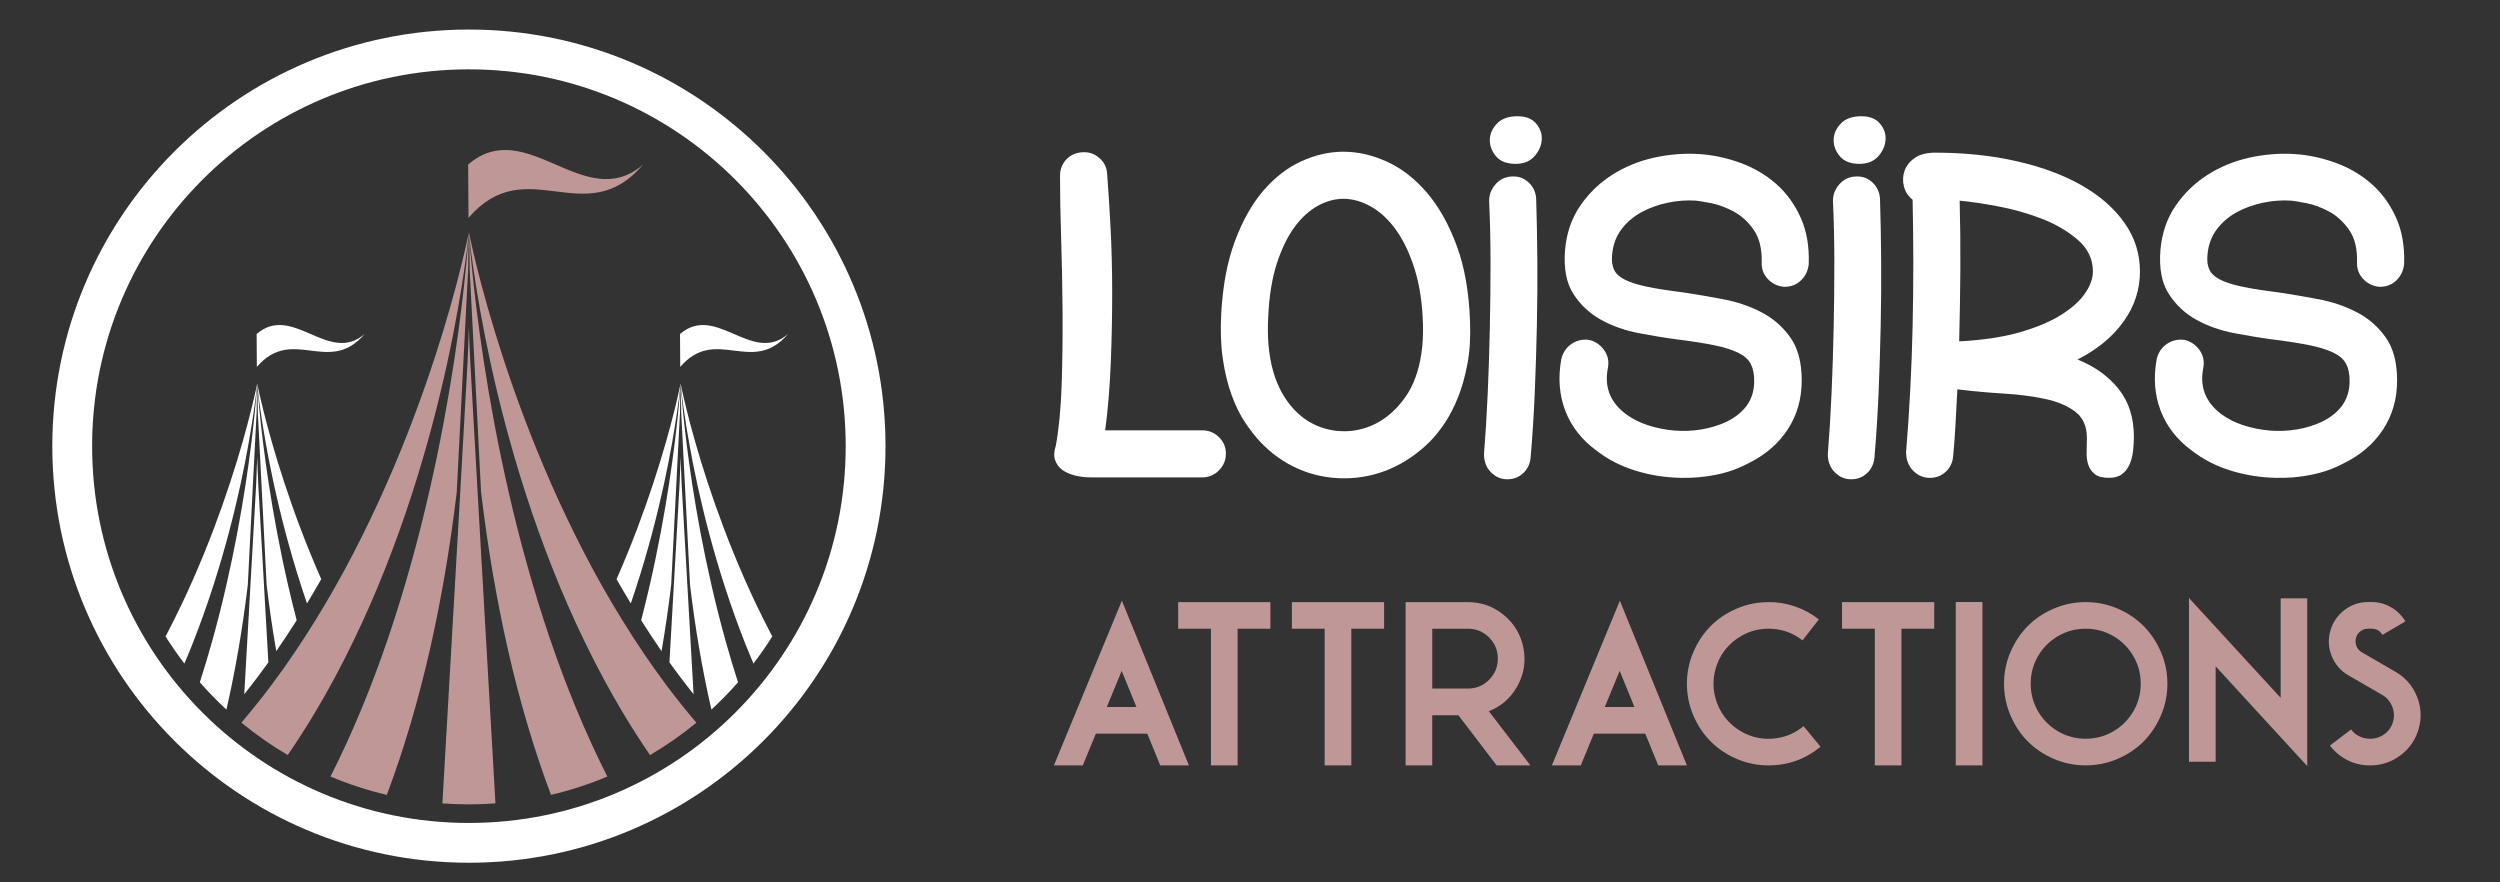
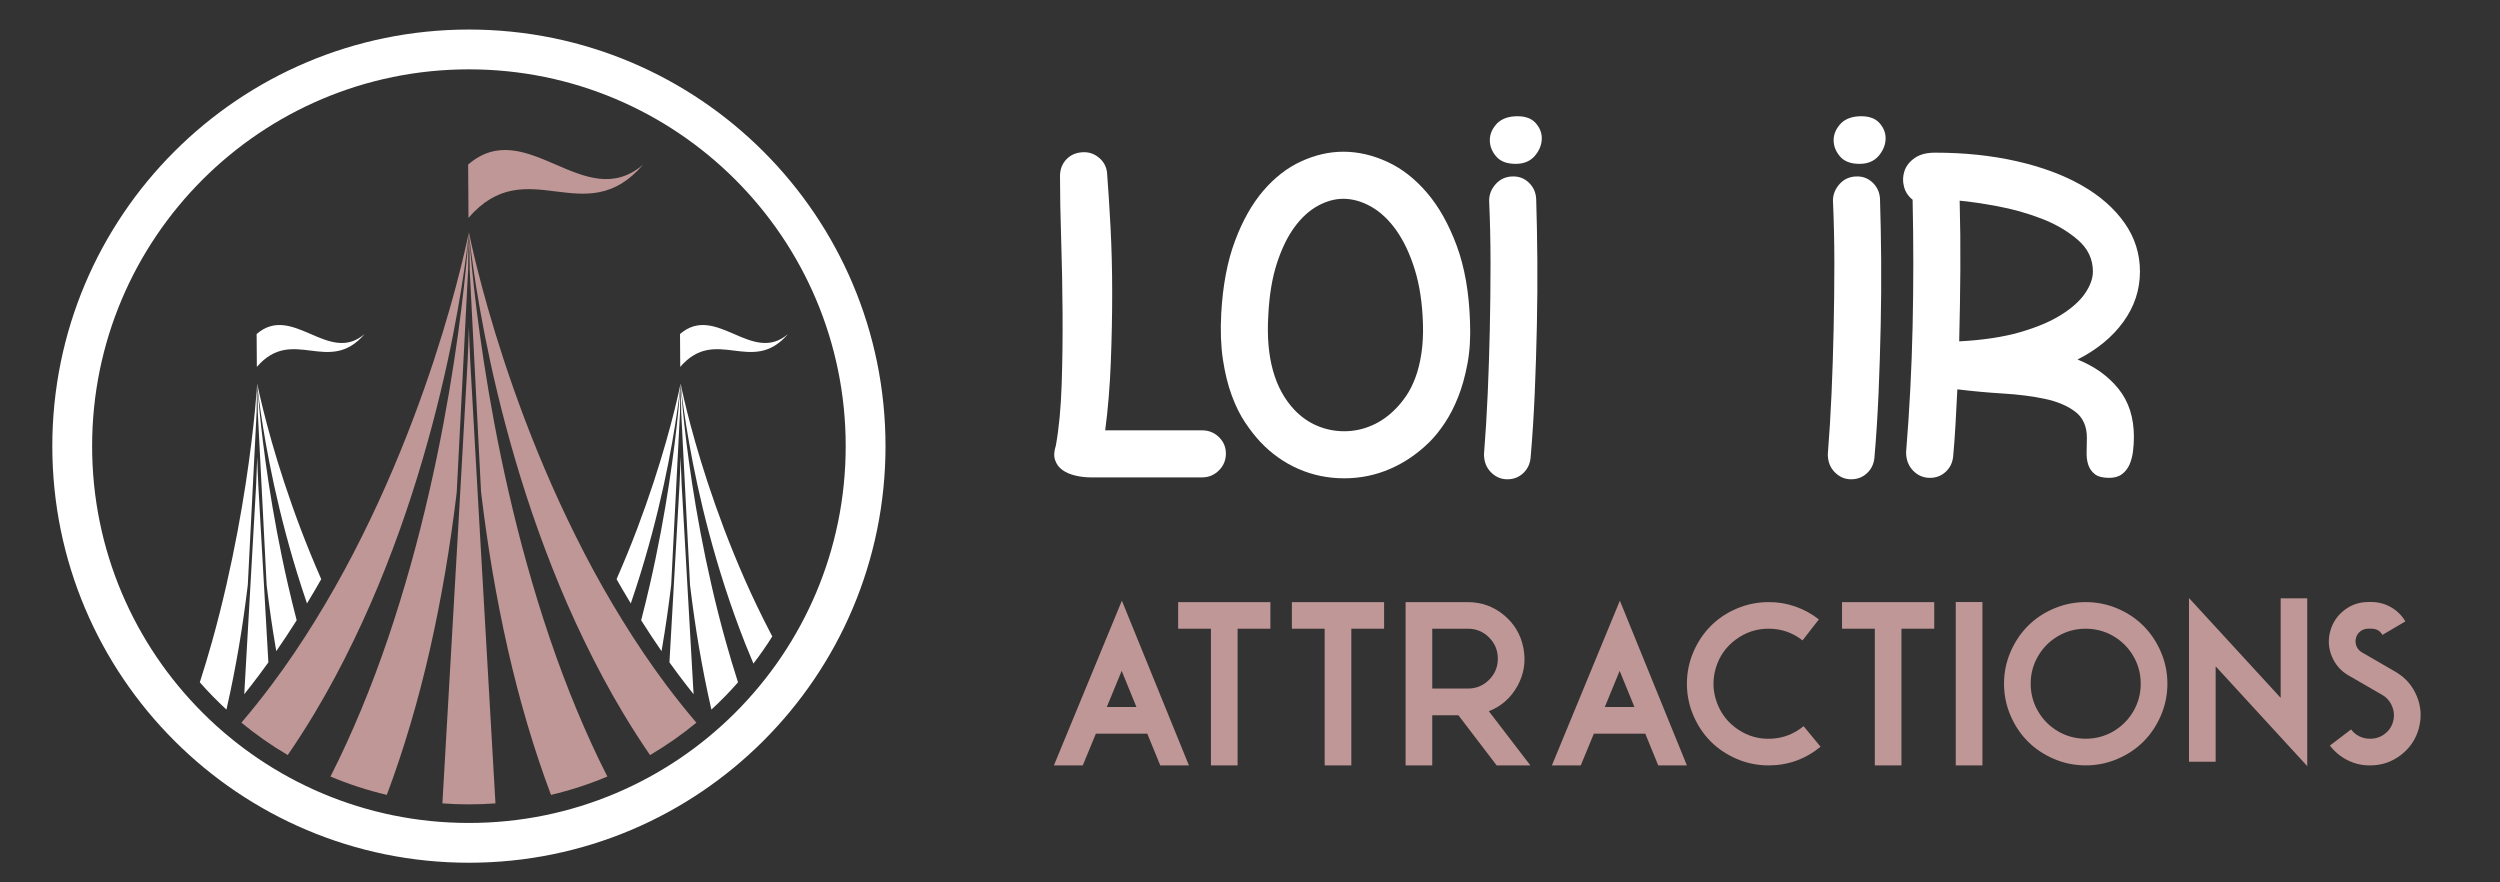
<svg xmlns="http://www.w3.org/2000/svg" version="1.1" id="Calque_1" x="0px" y="0px" width="170px" height="60px" viewBox="0 0 170 60" enable-background="new 0 0 170 60" xml:space="preserve">
  <rect x="0" y="0" width="170" height="60" fill="#333333" stroke="none" />
  <path id="XMLID_997_" fill="#FFFFFF" d="M31.886,2.009c-15.646,0-28.329,12.683-28.329,28.328c0,15.647,12.683,28.329,28.329,28.329  c15.646,0,28.329-12.682,28.329-28.329C60.214,14.692,47.531,2.009,31.886,2.009z M31.886,55.961  c-14.151,0-25.622-11.472-25.622-25.624c0-14.15,11.47-25.622,25.622-25.622c14.151,0,25.622,11.471,25.622,25.622  C57.508,44.489,46.037,55.961,31.886,55.961z" />
  <g id="XMLID_665_">
    <path id="XMLID_989_" fill="#FFFFFF" d="M16.706,32.902c-0.313,2.037-0.741,4.397-1.315,6.896c-0.287,1.25-0.607,2.533-0.969,3.823   c-0.259,0.926-0.538,1.854-0.834,2.777c0.569,0.649,1.174,1.268,1.809,1.853c0.01-0.046,0.021-0.09,0.031-0.135   c0.31-1.365,0.578-2.737,0.809-4.089c0.231-1.353,0.42-2.687,0.58-3.979c0.012-0.095,0.023-0.19,0.034-0.286l0.6-11.763   c0-0.01,0-0.021,0-0.03c0.006-1.207,0.039-1.895,0.039-1.895s-0.039,0.688-0.157,1.886C17.214,29.158,17.019,30.867,16.706,32.902z   " />
    <path id="XMLID_988_" fill="#FFFFFF" d="M18.634,32.98c0.449,2.055,1.06,4.441,1.876,6.958c0.118,0.362,0.24,0.729,0.365,1.095   c0.332-0.548,0.657-1.097,0.969-1.649c-0.515-1.173-0.982-2.322-1.401-3.423c-0.422-1.116-0.794-2.18-1.12-3.17   c-0.651-1.982-1.11-3.663-1.406-4.847c-0.296-1.184-0.429-1.87-0.429-1.87s0.062,0.695,0.235,1.907   C17.899,29.193,18.188,30.922,18.634,32.98z" />
    <path id="XMLID_986_" fill="#FFFFFF" d="M17.529,27.999l0.601,11.763c0.012,0.096,0.023,0.191,0.034,0.286   c0.159,1.293,0.347,2.627,0.58,3.979c0.014,0.083,0.03,0.166,0.044,0.249c0.465-0.675,0.929-1.373,1.385-2.097   c-0.208-0.802-0.402-1.598-0.583-2.382c-0.574-2.498-1.001-4.858-1.314-6.896c-0.313-2.035-0.509-3.744-0.628-4.942   c-0.118-1.199-0.157-1.886-0.157-1.886s0.032,0.688,0.039,1.895C17.529,27.979,17.529,27.989,17.529,27.999z" />
    <path id="XMLID_985_" fill="#FFFFFF" d="M17.451,22.712c0.004,0.746,0.01,1.492,0.015,2.237c2.443-2.834,4.887,0.625,7.329-2.237   C22.347,24.829,19.898,20.597,17.451,22.712z" />
-     <path id="XMLID_983_" fill="#FFFFFF" d="M15.656,32.791c-0.325,0.99-0.698,2.054-1.119,3.17c-0.423,1.115-0.897,2.278-1.419,3.464   c-0.522,1.186-1.1,2.392-1.724,3.592c-0.044,0.087-0.092,0.174-0.137,0.261c0.399,0.635,0.829,1.251,1.283,1.846   c0.189-0.444,0.374-0.892,0.548-1.334c0.513-1.299,0.974-2.59,1.382-3.851c0.816-2.517,1.428-4.903,1.876-6.958   c0.447-2.059,0.734-3.787,0.908-4.999s0.236-1.907,0.236-1.907s-0.132,0.686-0.428,1.87C16.766,29.128,16.306,30.809,15.656,32.791   z" />
    <path id="XMLID_841_" fill="#FFFFFF" d="M17.49,31.078c-0.017,0.592-0.042,1.227-0.073,1.896c-0.042,0.841-0.403,7.18-0.808,14.232   c0.35-0.438,0.69-0.878,1.019-1.317c0.207-0.275,0.413-0.56,0.621-0.848c-0.353-6.143-0.648-11.313-0.685-12.067   C17.531,32.305,17.508,31.67,17.49,31.078z" />
  </g>
  <g id="XMLID_602_">
    <path id="XMLID_845_" fill="#FFFFFF" d="M46.28,31.078c-0.017,0.592-0.04,1.227-0.073,1.896c-0.036,0.754-0.331,5.925-0.685,12.067   c0.208,0.288,0.415,0.571,0.621,0.846c0.328,0.44,0.669,0.879,1.02,1.319c-0.406-7.053-0.768-13.392-0.809-14.232   C46.322,32.305,46.298,31.67,46.28,31.078z" />
    <path id="XMLID_844_" fill="#FFFFFF" d="M50.654,39.425c-0.521-1.186-0.996-2.349-1.418-3.464c-0.421-1.116-0.795-2.18-1.121-3.17   c-0.65-1.982-1.11-3.663-1.406-4.847c-0.295-1.184-0.428-1.87-0.428-1.87s0.063,0.695,0.237,1.907   c0.174,1.212,0.46,2.94,0.908,4.999c0.448,2.055,1.061,4.441,1.877,6.958c0.408,1.261,0.87,2.552,1.381,3.851   c0.175,0.442,0.359,0.89,0.549,1.334c0.455-0.595,0.883-1.211,1.283-1.846c-0.045-0.087-0.092-0.174-0.137-0.261   C51.754,41.816,51.177,40.61,50.654,39.425z" />
    <path id="XMLID_843_" fill="#FFFFFF" d="M45.495,32.902c-0.312,2.037-0.739,4.397-1.314,6.896c-0.18,0.784-0.374,1.58-0.582,2.382   c0.457,0.724,0.92,1.425,1.385,2.097c0.014-0.083,0.03-0.166,0.043-0.249c0.232-1.353,0.421-2.687,0.58-3.979   c0.011-0.095,0.022-0.19,0.034-0.286l0.601-11.763c0-0.01,0-0.021,0-0.03c0.007-1.207,0.038-1.895,0.038-1.895   s-0.039,0.688-0.156,1.886C46.004,29.158,45.808,30.867,45.495,32.902z" />
    <path id="XMLID_842_" fill="#FFFFFF" d="M44.446,32.791c-0.325,0.99-0.698,2.054-1.12,3.17c-0.417,1.101-0.886,2.25-1.401,3.423   c0.313,0.553,0.639,1.102,0.969,1.649c0.126-0.365,0.249-0.732,0.365-1.095c0.817-2.517,1.428-4.903,1.877-6.958   c0.449-2.059,0.734-3.787,0.909-4.999c0.173-1.212,0.234-1.907,0.234-1.907s-0.132,0.686-0.428,1.87   C45.557,29.128,45.097,30.809,44.446,32.791z" />
    <path id="XMLID_779_" fill="#FFFFFF" d="M46.241,22.712c0.005,0.746,0.01,1.492,0.015,2.237c2.443-2.834,4.887,0.625,7.329-2.237   C51.137,24.829,48.689,20.597,46.241,22.712z" />
    <path id="XMLID_778_" fill="#FFFFFF" d="M46.32,27.999l0.601,11.763c0.011,0.096,0.022,0.191,0.034,0.286   c0.159,1.293,0.348,2.627,0.579,3.979c0.232,1.352,0.5,2.724,0.81,4.089c0.01,0.045,0.021,0.089,0.032,0.135   c0.635-0.585,1.24-1.203,1.809-1.853c-0.296-0.924-0.575-1.852-0.833-2.777c-0.363-1.29-0.683-2.573-0.97-3.823   c-0.574-2.498-1.002-4.858-1.314-6.896c-0.313-2.035-0.51-3.744-0.627-4.942c-0.119-1.199-0.159-1.886-0.159-1.886   s0.032,0.688,0.04,1.895C46.32,27.979,46.32,27.989,46.32,27.999z" />
  </g>
  <path id="XMLID_1093_" fill="#BF9796" d="M42.34,42.208c-0.925-1.497-1.799-3.034-2.6-4.584s-1.545-3.104-2.22-4.631  c-0.672-1.528-1.284-3.025-1.828-4.462c-0.544-1.436-1.024-2.808-1.444-4.085c-0.837-2.554-1.431-4.721-1.811-6.246  c-0.381-1.526-0.552-2.41-0.552-2.41s0.08,0.897,0.304,2.458c0.224,1.562,0.594,3.788,1.17,6.439  c0.578,2.65,1.366,5.725,2.418,8.969c0.524,1.624,1.121,3.288,1.781,4.961c0.658,1.675,1.394,3.355,2.196,5.009  c0.802,1.656,1.672,3.287,2.611,4.853c0.588,0.984,1.204,1.939,1.837,2.866c1.109-0.652,2.164-1.39,3.152-2.203  c-0.708-0.83-1.403-1.699-2.079-2.604C44.247,45.163,43.267,43.707,42.34,42.208z M31.936,18.271l0.774,15.16  c0.014,0.123,0.029,0.244,0.043,0.367c0.206,1.666,0.449,3.386,0.747,5.127c0.298,1.743,0.644,3.509,1.044,5.27  c0.77,3.388,1.752,6.746,2.924,9.857c1.321-0.312,2.602-0.73,3.831-1.247c-0.003-0.006-0.006-0.012-0.009-0.02  c-1.458-2.868-2.785-6.085-3.908-9.391c-0.562-1.653-1.075-3.328-1.54-4.992c-0.467-1.662-0.88-3.316-1.25-4.927  c-0.74-3.218-1.291-6.263-1.692-8.885c-0.404-2.624-0.657-4.826-0.809-6.369c-0.152-1.544-0.203-2.431-0.203-2.431  s0.042,0.887,0.05,2.443C31.936,18.246,31.936,18.259,31.936,18.271z M31.886,22.24c-0.022,0.763-0.053,1.58-0.095,2.442  c-0.075,1.544-0.99,17.472-1.708,29.948c0.596,0.045,1.197,0.067,1.804,0.067c0.606,0,1.208-0.022,1.804-0.067  c-0.719-12.477-1.633-28.404-1.708-29.948C31.939,23.819,31.908,23.003,31.886,22.24z M30.873,24.59  c-0.401,2.622-0.952,5.667-1.693,8.885c-0.37,1.61-0.782,3.265-1.25,4.927c-0.465,1.664-0.979,3.339-1.539,4.992  c-1.124,3.306-2.45,6.522-3.909,9.391c-0.003,0.008-0.007,0.014-0.01,0.02c1.229,0.517,2.509,0.936,3.831,1.247  c1.171-3.111,2.154-6.47,2.925-9.857c0.399-1.761,0.746-3.526,1.043-5.27c0.297-1.741,0.542-3.461,0.747-5.127  c0.014-0.123,0.029-0.244,0.042-0.367l0.775-15.16c0-0.012,0-0.025,0-0.038c0.008-1.556,0.05-2.443,0.05-2.443  s-0.052,0.887-0.203,2.431C31.53,19.765,31.277,21.966,30.873,24.59z M29.522,24.446c-0.419,1.277-0.9,2.649-1.444,4.085  c-0.545,1.437-1.154,2.934-1.829,4.462c-0.673,1.527-1.417,3.081-2.219,4.631c-0.803,1.55-1.675,3.087-2.6,4.584  c-0.926,1.499-1.906,2.955-2.937,4.329c-0.676,0.905-1.372,1.774-2.078,2.604c0.988,0.813,2.042,1.551,3.151,2.203  c0.633-0.927,1.25-1.882,1.838-2.866c0.939-1.565,1.809-3.196,2.61-4.853c0.802-1.653,1.538-3.334,2.197-5.009  c0.661-1.673,1.256-3.337,1.781-4.961c1.052-3.244,1.84-6.318,2.418-8.969c0.577-2.651,0.946-4.877,1.17-6.439  c0.225-1.561,0.304-2.458,0.304-2.458s-0.172,0.884-0.553,2.41C30.953,19.726,30.36,21.893,29.522,24.446z M43.735,11.189  c-3.967,3.428-7.934-3.427-11.901,0c0.009,1.208,0.017,2.417,0.024,3.625C35.817,10.221,39.776,15.825,43.735,11.189z" />
  <g>
    <g>
      <path fill="#FFFFFF" d="M82.886,29.722c0.317,0.306,0.475,0.681,0.475,1.125c0,0.443-0.158,0.823-0.475,1.14    c-0.317,0.317-0.697,0.476-1.141,0.476h-7.54c-0.38,0-0.745-0.042-1.093-0.127c-0.349-0.084-0.639-0.211-0.872-0.38    s-0.396-0.391-0.491-0.665c-0.095-0.274-0.079-0.602,0.047-0.983c0.211-1.161,0.343-2.534,0.396-4.118s0.074-3.221,0.063-4.911    c-0.011-1.689-0.042-3.353-0.095-4.989s-0.079-3.078-0.079-4.324c0-0.464,0.153-0.85,0.459-1.157    c0.306-0.306,0.702-0.459,1.188-0.459c0.38,0,0.723,0.132,1.029,0.396s0.48,0.597,0.523,0.998    c0.084,1.077,0.163,2.324,0.238,3.738c0.074,1.416,0.111,2.899,0.111,4.451s-0.032,3.131-0.095,4.736    c-0.063,1.605-0.19,3.137-0.38,4.594h6.589C82.189,29.263,82.569,29.416,82.886,29.722z" />
      <path fill="#FFFFFF" d="M99.961,21.881c0.043,1.056-0.016,2.007-0.174,2.851c-0.158,0.845-0.369,1.6-0.633,2.265    c-0.264,0.666-0.566,1.251-0.902,1.758c-0.338,0.507-0.678,0.93-1.014,1.267c-0.805,0.803-1.701,1.421-2.693,1.854    c-0.994,0.433-2.039,0.649-3.137,0.649s-2.133-0.211-3.104-0.634c-0.973-0.422-1.838-1.035-2.599-1.838    c-0.338-0.359-0.681-0.797-1.03-1.314c-0.348-0.518-0.655-1.135-0.918-1.854c-0.265-0.718-0.464-1.537-0.602-2.455    c-0.137-0.919-0.174-1.959-0.111-3.121c0.106-1.901,0.417-3.542,0.935-4.926c0.517-1.383,1.161-2.523,1.933-3.421    c0.771-0.897,1.631-1.563,2.582-1.996c0.949-0.433,1.9-0.649,2.852-0.649c0.992,0,1.984,0.227,2.977,0.681    s1.896,1.156,2.709,2.106c0.813,0.951,1.488,2.154,2.027,3.612C99.598,18.175,99.898,19.896,99.961,21.881z M94.926,27.774    c0.23-0.232,0.463-0.518,0.695-0.855c0.232-0.337,0.439-0.745,0.619-1.22c0.178-0.475,0.316-1.019,0.41-1.631    c0.096-0.612,0.133-1.299,0.111-2.059c-0.043-1.394-0.227-2.619-0.555-3.675c-0.326-1.056-0.744-1.943-1.25-2.661    c-0.508-0.718-1.078-1.256-1.711-1.616c-0.635-0.359-1.268-0.539-1.9-0.539c-0.57,0-1.146,0.158-1.727,0.475    c-0.582,0.317-1.109,0.797-1.584,1.441c-0.477,0.645-0.877,1.468-1.205,2.471c-0.326,1.003-0.521,2.191-0.586,3.564    c-0.169,2.83,0.422,4.963,1.775,6.399c0.463,0.486,0.986,0.851,1.566,1.093c0.582,0.243,1.189,0.364,1.822,0.364    c0.654,0,1.283-0.132,1.885-0.396C93.895,28.667,94.439,28.281,94.926,27.774z" />
      <path fill="#FFFFFF" d="M101.261,13.645c0-0.422,0.152-0.802,0.459-1.14c0.306-0.338,0.702-0.507,1.188-0.507    c0.422,0,0.78,0.148,1.077,0.444c0.295,0.296,0.453,0.655,0.475,1.077c0.042,1.331,0.068,2.719,0.079,4.166    c0.011,1.447,0,2.926-0.031,4.436c-0.032,1.51-0.079,3.025-0.143,4.546s-0.158,3.01-0.285,4.468    c-0.043,0.422-0.212,0.771-0.507,1.045c-0.296,0.274-0.655,0.412-1.077,0.412c-0.423,0-0.792-0.158-1.108-0.476    c-0.317-0.316-0.476-0.729-0.476-1.235c0.105-1.31,0.19-2.683,0.253-4.119c0.063-1.436,0.111-2.899,0.143-4.388    c0.032-1.489,0.048-2.973,0.048-4.451C101.355,16.443,101.324,15.018,101.261,13.645z M103.066,11.142    c-0.592,0-1.029-0.164-1.314-0.491c-0.285-0.327-0.434-0.686-0.444-1.077c-0.011-0.391,0.127-0.755,0.412-1.093    s0.702-0.528,1.252-0.57c0.654-0.042,1.135,0.106,1.441,0.443c0.306,0.338,0.448,0.713,0.427,1.125    c-0.021,0.412-0.185,0.792-0.49,1.141C104.043,10.968,103.615,11.142,103.066,11.142z" />
-       <path fill="#FFFFFF" d="M114.471,19.886c0.845,0.126,1.743,0.28,2.693,0.459c0.95,0.18,1.821,0.476,2.613,0.887    s1.446,0.982,1.964,1.711c0.518,0.729,0.776,1.706,0.776,2.93c0,1.247-0.316,2.355-0.95,3.326    c-0.634,0.972-1.531,1.743-2.692,2.313c-0.677,0.359-1.41,0.617-2.202,0.776c-0.792,0.158-1.59,0.227-2.392,0.205    c-1.057-0.021-2.081-0.185-3.073-0.49c-0.993-0.307-1.869-0.756-2.63-1.347c-1.014-0.74-1.726-1.648-2.138-2.725    s-0.502-2.249-0.27-3.517c0.106-0.443,0.338-0.786,0.697-1.029c0.358-0.243,0.76-0.333,1.203-0.27    c0.423,0.106,0.761,0.338,1.015,0.697c0.253,0.359,0.337,0.76,0.253,1.204c-0.253,1.267,0.137,2.302,1.172,3.104    c0.443,0.338,0.956,0.602,1.537,0.792c0.58,0.19,1.183,0.312,1.806,0.365c0.622,0.053,1.246,0.026,1.869-0.08    c0.622-0.105,1.198-0.285,1.727-0.539c1.246-0.633,1.858-1.563,1.837-2.788c0-0.443-0.079-0.818-0.237-1.125    s-0.443-0.56-0.855-0.76s-0.95-0.37-1.615-0.507c-0.666-0.137-1.505-0.269-2.519-0.396c-0.804-0.105-1.675-0.248-2.614-0.427    c-0.939-0.179-1.795-0.48-2.565-0.903c-0.771-0.422-1.399-1.009-1.886-1.758c-0.485-0.75-0.675-1.758-0.569-3.025    c0.105-1.141,0.448-2.133,1.029-2.978c0.58-0.845,1.299-1.542,2.154-2.091c0.855-0.549,1.8-0.939,2.835-1.172    c1.035-0.232,2.069-0.317,3.104-0.253c0.951,0.063,1.885,0.265,2.804,0.602c0.919,0.338,1.727,0.813,2.424,1.426    s1.251,1.373,1.663,2.281c0.412,0.908,0.597,1.964,0.555,3.168c-0.043,0.443-0.217,0.813-0.523,1.109    c-0.306,0.296-0.681,0.443-1.124,0.443h-0.032c-0.443-0.042-0.813-0.222-1.108-0.539s-0.434-0.697-0.412-1.141    c0.021-0.908-0.158-1.636-0.538-2.186s-0.835-0.966-1.362-1.251c-0.528-0.285-1.041-0.475-1.536-0.57    c-0.497-0.095-0.84-0.153-1.03-0.174c-0.634-0.042-1.278,0.005-1.933,0.143c-0.654,0.138-1.251,0.354-1.789,0.649    c-0.539,0.296-0.988,0.681-1.347,1.156c-0.359,0.476-0.57,1.041-0.634,1.695c-0.043,0.402-0.006,0.74,0.111,1.014    c0.115,0.274,0.353,0.507,0.712,0.697s0.86,0.354,1.505,0.491S113.436,19.759,114.471,19.886z" />
      <path fill="#FFFFFF" d="M124.641,13.645c0-0.422,0.152-0.802,0.459-1.14c0.306-0.338,0.702-0.507,1.188-0.507    c0.422,0,0.78,0.148,1.077,0.444c0.295,0.296,0.453,0.655,0.475,1.077c0.042,1.331,0.068,2.719,0.079,4.166    c0.011,1.447,0,2.926-0.031,4.436c-0.032,1.51-0.079,3.025-0.143,4.546s-0.158,3.01-0.285,4.468    c-0.043,0.422-0.212,0.771-0.507,1.045c-0.296,0.274-0.655,0.412-1.077,0.412c-0.423,0-0.792-0.158-1.108-0.476    c-0.317-0.316-0.476-0.729-0.476-1.235c0.105-1.31,0.19-2.683,0.253-4.119c0.063-1.436,0.111-2.899,0.143-4.388    c0.032-1.489,0.048-2.973,0.048-4.451C124.735,16.443,124.704,15.018,124.641,13.645z M126.446,11.142    c-0.592,0-1.029-0.164-1.314-0.491c-0.285-0.327-0.434-0.686-0.444-1.077c-0.011-0.391,0.127-0.755,0.412-1.093    s0.702-0.528,1.252-0.57c0.654-0.042,1.135,0.106,1.441,0.443c0.306,0.338,0.448,0.713,0.427,1.125    c-0.021,0.412-0.185,0.792-0.49,1.141C127.423,10.968,126.995,11.142,126.446,11.142z" />
      <path fill="#FFFFFF" d="M141.272,24.447c1.161,0.465,2.091,1.13,2.788,1.996c0.696,0.866,1.045,1.954,1.045,3.263    c0,0.338-0.021,0.671-0.063,0.999c-0.042,0.327-0.121,0.623-0.237,0.887c-0.116,0.265-0.285,0.48-0.507,0.649    s-0.513,0.253-0.871,0.253c-0.443,0-0.771-0.084-0.982-0.253s-0.359-0.38-0.443-0.634c-0.085-0.254-0.122-0.543-0.111-0.871    c0.011-0.328,0.017-0.65,0.017-0.967c0-0.781-0.265-1.373-0.792-1.774c-0.528-0.401-1.215-0.691-2.06-0.871    c-0.845-0.179-1.79-0.301-2.835-0.364c-1.046-0.063-2.086-0.159-3.121-0.285c-0.042,0.824-0.084,1.621-0.126,2.392    c-0.043,0.771-0.096,1.495-0.159,2.17c-0.042,0.423-0.211,0.771-0.507,1.046s-0.654,0.411-1.077,0.411    c-0.443,0-0.823-0.163-1.14-0.49c-0.317-0.327-0.476-0.744-0.476-1.252c0.232-2.852,0.38-5.703,0.443-8.554s0.063-5.723,0-8.617    c-0.296-0.232-0.491-0.527-0.586-0.887c-0.095-0.359-0.084-0.713,0.031-1.062c0.116-0.348,0.349-0.644,0.697-0.887    s0.808-0.364,1.378-0.364c2.007,0,3.865,0.195,5.576,0.586c1.71,0.391,3.184,0.94,4.419,1.647s2.202,1.558,2.898,2.55    c0.697,0.993,1.046,2.091,1.046,3.295c0,1.247-0.375,2.387-1.125,3.421C143.643,22.917,142.603,23.772,141.272,24.447z     M142.317,18.46c0-0.844-0.343-1.563-1.029-2.154c-0.687-0.591-1.51-1.072-2.471-1.441c-0.962-0.369-1.954-0.649-2.979-0.839    c-1.024-0.19-1.885-0.317-2.581-0.38c0.042,1.563,0.058,3.126,0.047,4.688c-0.011,1.563-0.037,3.189-0.079,4.879    c1.604-0.084,2.978-0.29,4.118-0.618c1.141-0.327,2.08-0.723,2.819-1.188c0.739-0.464,1.283-0.956,1.632-1.473    C142.144,19.416,142.317,18.925,142.317,18.46z" />
-       <path fill="#FFFFFF" d="M154.957,19.886c0.845,0.126,1.743,0.28,2.693,0.459c0.95,0.18,1.821,0.476,2.613,0.887    s1.446,0.982,1.964,1.711c0.518,0.729,0.776,1.706,0.776,2.93c0,1.247-0.316,2.355-0.95,3.326    c-0.634,0.972-1.531,1.743-2.692,2.313c-0.677,0.359-1.41,0.617-2.202,0.776c-0.792,0.158-1.59,0.227-2.392,0.205    c-1.057-0.021-2.081-0.185-3.073-0.49c-0.993-0.307-1.869-0.756-2.63-1.347c-1.014-0.74-1.726-1.648-2.138-2.725    s-0.502-2.249-0.27-3.517c0.106-0.443,0.338-0.786,0.697-1.029c0.358-0.243,0.76-0.333,1.203-0.27    c0.423,0.106,0.761,0.338,1.015,0.697c0.253,0.359,0.337,0.76,0.253,1.204c-0.253,1.267,0.137,2.302,1.172,3.104    c0.443,0.338,0.956,0.602,1.537,0.792c0.58,0.19,1.183,0.312,1.806,0.365c0.622,0.053,1.246,0.026,1.869-0.08    c0.622-0.105,1.198-0.285,1.727-0.539c1.246-0.633,1.858-1.563,1.837-2.788c0-0.443-0.079-0.818-0.237-1.125    s-0.443-0.56-0.855-0.76s-0.95-0.37-1.615-0.507c-0.666-0.137-1.505-0.269-2.519-0.396c-0.804-0.105-1.675-0.248-2.614-0.427    c-0.939-0.179-1.795-0.48-2.565-0.903c-0.771-0.422-1.399-1.009-1.886-1.758c-0.485-0.75-0.675-1.758-0.569-3.025    c0.105-1.141,0.448-2.133,1.029-2.978c0.58-0.845,1.299-1.542,2.154-2.091c0.855-0.549,1.8-0.939,2.835-1.172    c1.035-0.232,2.069-0.317,3.104-0.253c0.951,0.063,1.885,0.265,2.804,0.602c0.919,0.338,1.727,0.813,2.424,1.426    s1.251,1.373,1.663,2.281c0.412,0.908,0.597,1.964,0.555,3.168c-0.043,0.443-0.217,0.813-0.523,1.109    c-0.306,0.296-0.681,0.443-1.124,0.443H161.8c-0.443-0.042-0.813-0.222-1.108-0.539s-0.434-0.697-0.412-1.141    c0.021-0.908-0.158-1.636-0.538-2.186s-0.835-0.966-1.362-1.251c-0.528-0.285-1.041-0.475-1.536-0.57    c-0.497-0.095-0.84-0.153-1.03-0.174c-0.634-0.042-1.278,0.005-1.933,0.143c-0.654,0.138-1.251,0.354-1.789,0.649    c-0.539,0.296-0.988,0.681-1.347,1.156c-0.359,0.476-0.57,1.041-0.634,1.695c-0.043,0.402-0.006,0.74,0.111,1.014    c0.115,0.274,0.353,0.507,0.712,0.697s0.86,0.354,1.505,0.491S153.922,19.759,154.957,19.886z" />
    </g>
    <g>
      <path fill="#BF9796" d="M73.629,52.047h-1.964l4.623-11.201l4.558,11.201h-1.949l-0.882-2.157h-3.497L73.629,52.047z     M76.274,45.618l-1.011,2.458h2.014L76.274,45.618z" />
      <path fill="#BF9796" d="M82.344,52.047v-9.295h-2.229v-1.807h6.271v1.807h-2.229v9.295H82.344z" />
      <path fill="#BF9796" d="M90.077,52.047v-9.295h-2.229v-1.807h6.271v1.807h-2.229v9.295H90.077z" />
      <path fill="#BF9796" d="M97.394,52.047h-1.813V40.945h4.235c0.922,0,1.737,0.293,2.447,0.878c0.709,0.586,1.152,1.332,1.329,2.24    c0.177,0.907,0.043,1.767-0.401,2.576s-1.094,1.385-1.949,1.724l2.824,3.684h-2.294l-2.602-3.411h-1.777V52.047z M97.394,42.752    v4.07h2.423c0.563,0,1.044-0.198,1.44-0.595s0.595-0.877,0.595-1.44s-0.198-1.044-0.595-1.44s-0.877-0.595-1.44-0.595H97.394z" />
      <path fill="#BF9796" d="M107.492,52.047h-1.963l4.622-11.201l4.558,11.201h-1.949l-0.881-2.157h-3.498L107.492,52.047z     M110.137,45.618l-1.01,2.458h2.014L110.137,45.618z" />
      <path fill="#BF9796" d="M120.264,52.047c-0.755,0-1.476-0.146-2.161-0.44s-1.275-0.688-1.77-1.183    c-0.495-0.495-0.889-1.085-1.183-1.771s-0.44-1.405-0.44-2.161c0-0.755,0.146-1.474,0.44-2.156    c0.294-0.684,0.688-1.273,1.183-1.771c0.494-0.497,1.084-0.892,1.77-1.183s1.406-0.438,2.161-0.438    c0.621-0.005,1.225,0.095,1.81,0.298s1.122,0.495,1.609,0.878l-1.111,1.426c-0.679-0.53-1.447-0.795-2.308-0.795    c-0.821,0-1.564,0.246-2.229,0.738s-1.116,1.132-1.354,1.92c-0.239,0.789-0.219,1.571,0.061,2.348s0.764,1.394,1.451,1.853    c0.688,0.459,1.441,0.666,2.262,0.623c0.819-0.043,1.549-0.327,2.189-0.853l1.153,1.397    C122.765,51.624,121.587,52.047,120.264,52.047z" />
      <path fill="#BF9796" d="M127.487,52.047v-9.295h-2.229v-1.807h6.271v1.807h-2.229v9.295H127.487z" />
      <path fill="#BF9796" d="M134.805,52.047h-1.813V40.938h1.813V52.047z" />
      <path fill="#BF9796" d="M143.989,51.606c-0.686,0.294-1.406,0.44-2.161,0.44s-1.476-0.146-2.161-0.44s-1.275-0.688-1.77-1.183    c-0.495-0.495-0.889-1.085-1.183-1.771s-0.44-1.405-0.44-2.161c0-0.755,0.146-1.474,0.44-2.156    c0.294-0.684,0.688-1.273,1.183-1.771c0.494-0.497,1.084-0.892,1.77-1.183s1.406-0.438,2.161-0.438s1.476,0.146,2.161,0.438    s1.275,0.686,1.77,1.183c0.495,0.497,0.889,1.087,1.183,1.771c0.294,0.683,0.441,1.401,0.441,2.156    c0,0.756-0.147,1.476-0.441,2.161s-0.688,1.275-1.183,1.771C145.265,50.918,144.675,51.313,143.989,51.606z M143.706,43.253    c-0.573-0.334-1.199-0.501-1.878-0.501s-1.305,0.167-1.878,0.501c-0.573,0.335-1.027,0.789-1.361,1.362    c-0.335,0.573-0.502,1.199-0.502,1.877c0,0.679,0.167,1.305,0.502,1.878c0.334,0.573,0.788,1.027,1.361,1.362    c0.573,0.334,1.199,0.501,1.878,0.501s1.305-0.167,1.878-0.501c0.573-0.335,1.027-0.789,1.361-1.362    c0.335-0.573,0.502-1.199,0.502-1.878c0-0.678-0.167-1.304-0.502-1.877C144.733,44.042,144.279,43.588,143.706,43.253z" />
      <path fill="#BF9796" d="M150.664,45.311v6.485h-1.813v-11.13l6.234,6.787v-6.766h1.807v11.409L150.664,45.311z" />
      <path fill="#BF9796" d="M161.149,50.233h0.036c0.363,0,0.689-0.109,0.979-0.329s0.479-0.504,0.569-0.854    c0.091-0.349,0.067-0.69-0.071-1.024s-0.363-0.593-0.674-0.774l-2.293-1.325c-0.521-0.302-0.897-0.731-1.129-1.29    c-0.232-0.56-0.269-1.13-0.111-1.713s0.476-1.06,0.953-1.43s1.021-0.556,1.627-0.556h0.229c0.473,0,0.915,0.118,1.325,0.354    c0.411,0.236,0.736,0.558,0.975,0.964l-1.562,0.918c-0.158-0.282-0.404-0.423-0.738-0.423h-0.229    c-0.196,0-0.372,0.059-0.526,0.175c-0.156,0.117-0.258,0.271-0.305,0.463c-0.048,0.191-0.035,0.376,0.039,0.556    c0.074,0.179,0.194,0.316,0.362,0.412l2.286,1.325c0.669,0.387,1.151,0.937,1.447,1.648s0.344,1.44,0.144,2.186    c-0.201,0.746-0.608,1.354-1.222,1.824c-0.614,0.471-1.306,0.706-2.075,0.706h-0.036c-0.535,0.005-1.04-0.112-1.516-0.352    c-0.476-0.238-0.875-0.57-1.2-0.996l1.44-1.097c0.148,0.201,0.334,0.356,0.559,0.467    C160.657,50.179,160.896,50.233,161.149,50.233z" />
    </g>
  </g>
</svg>